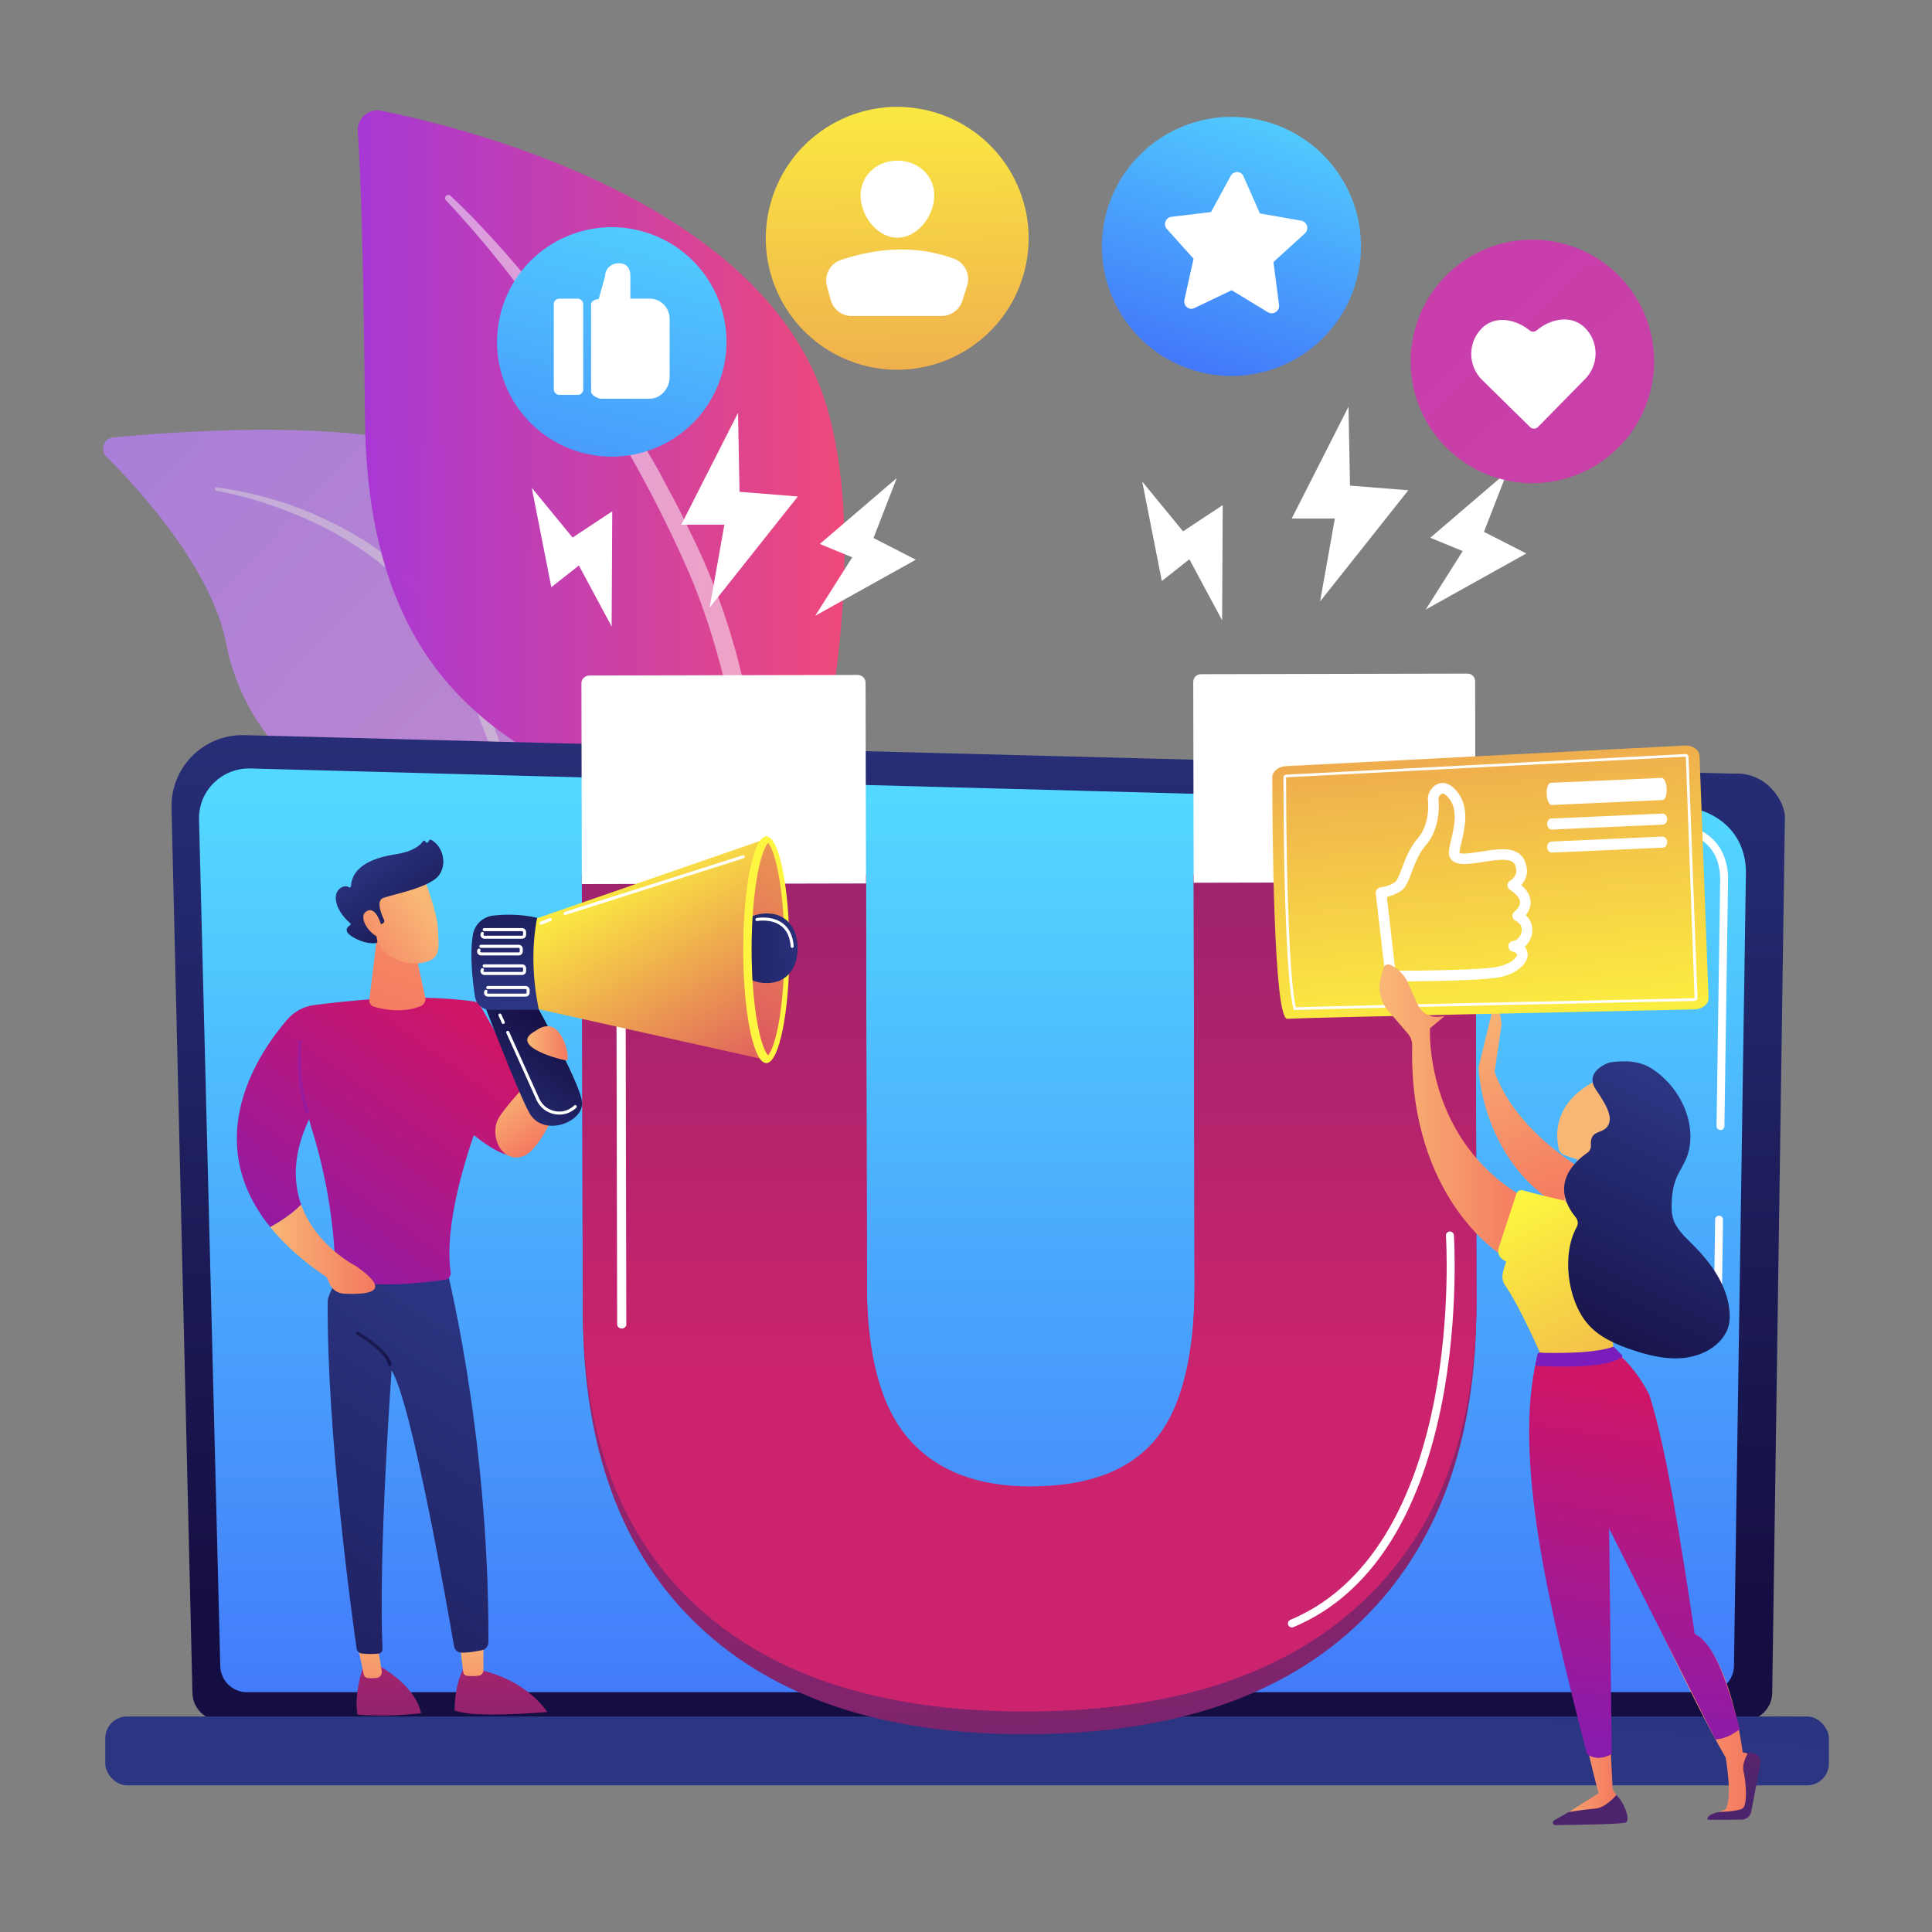
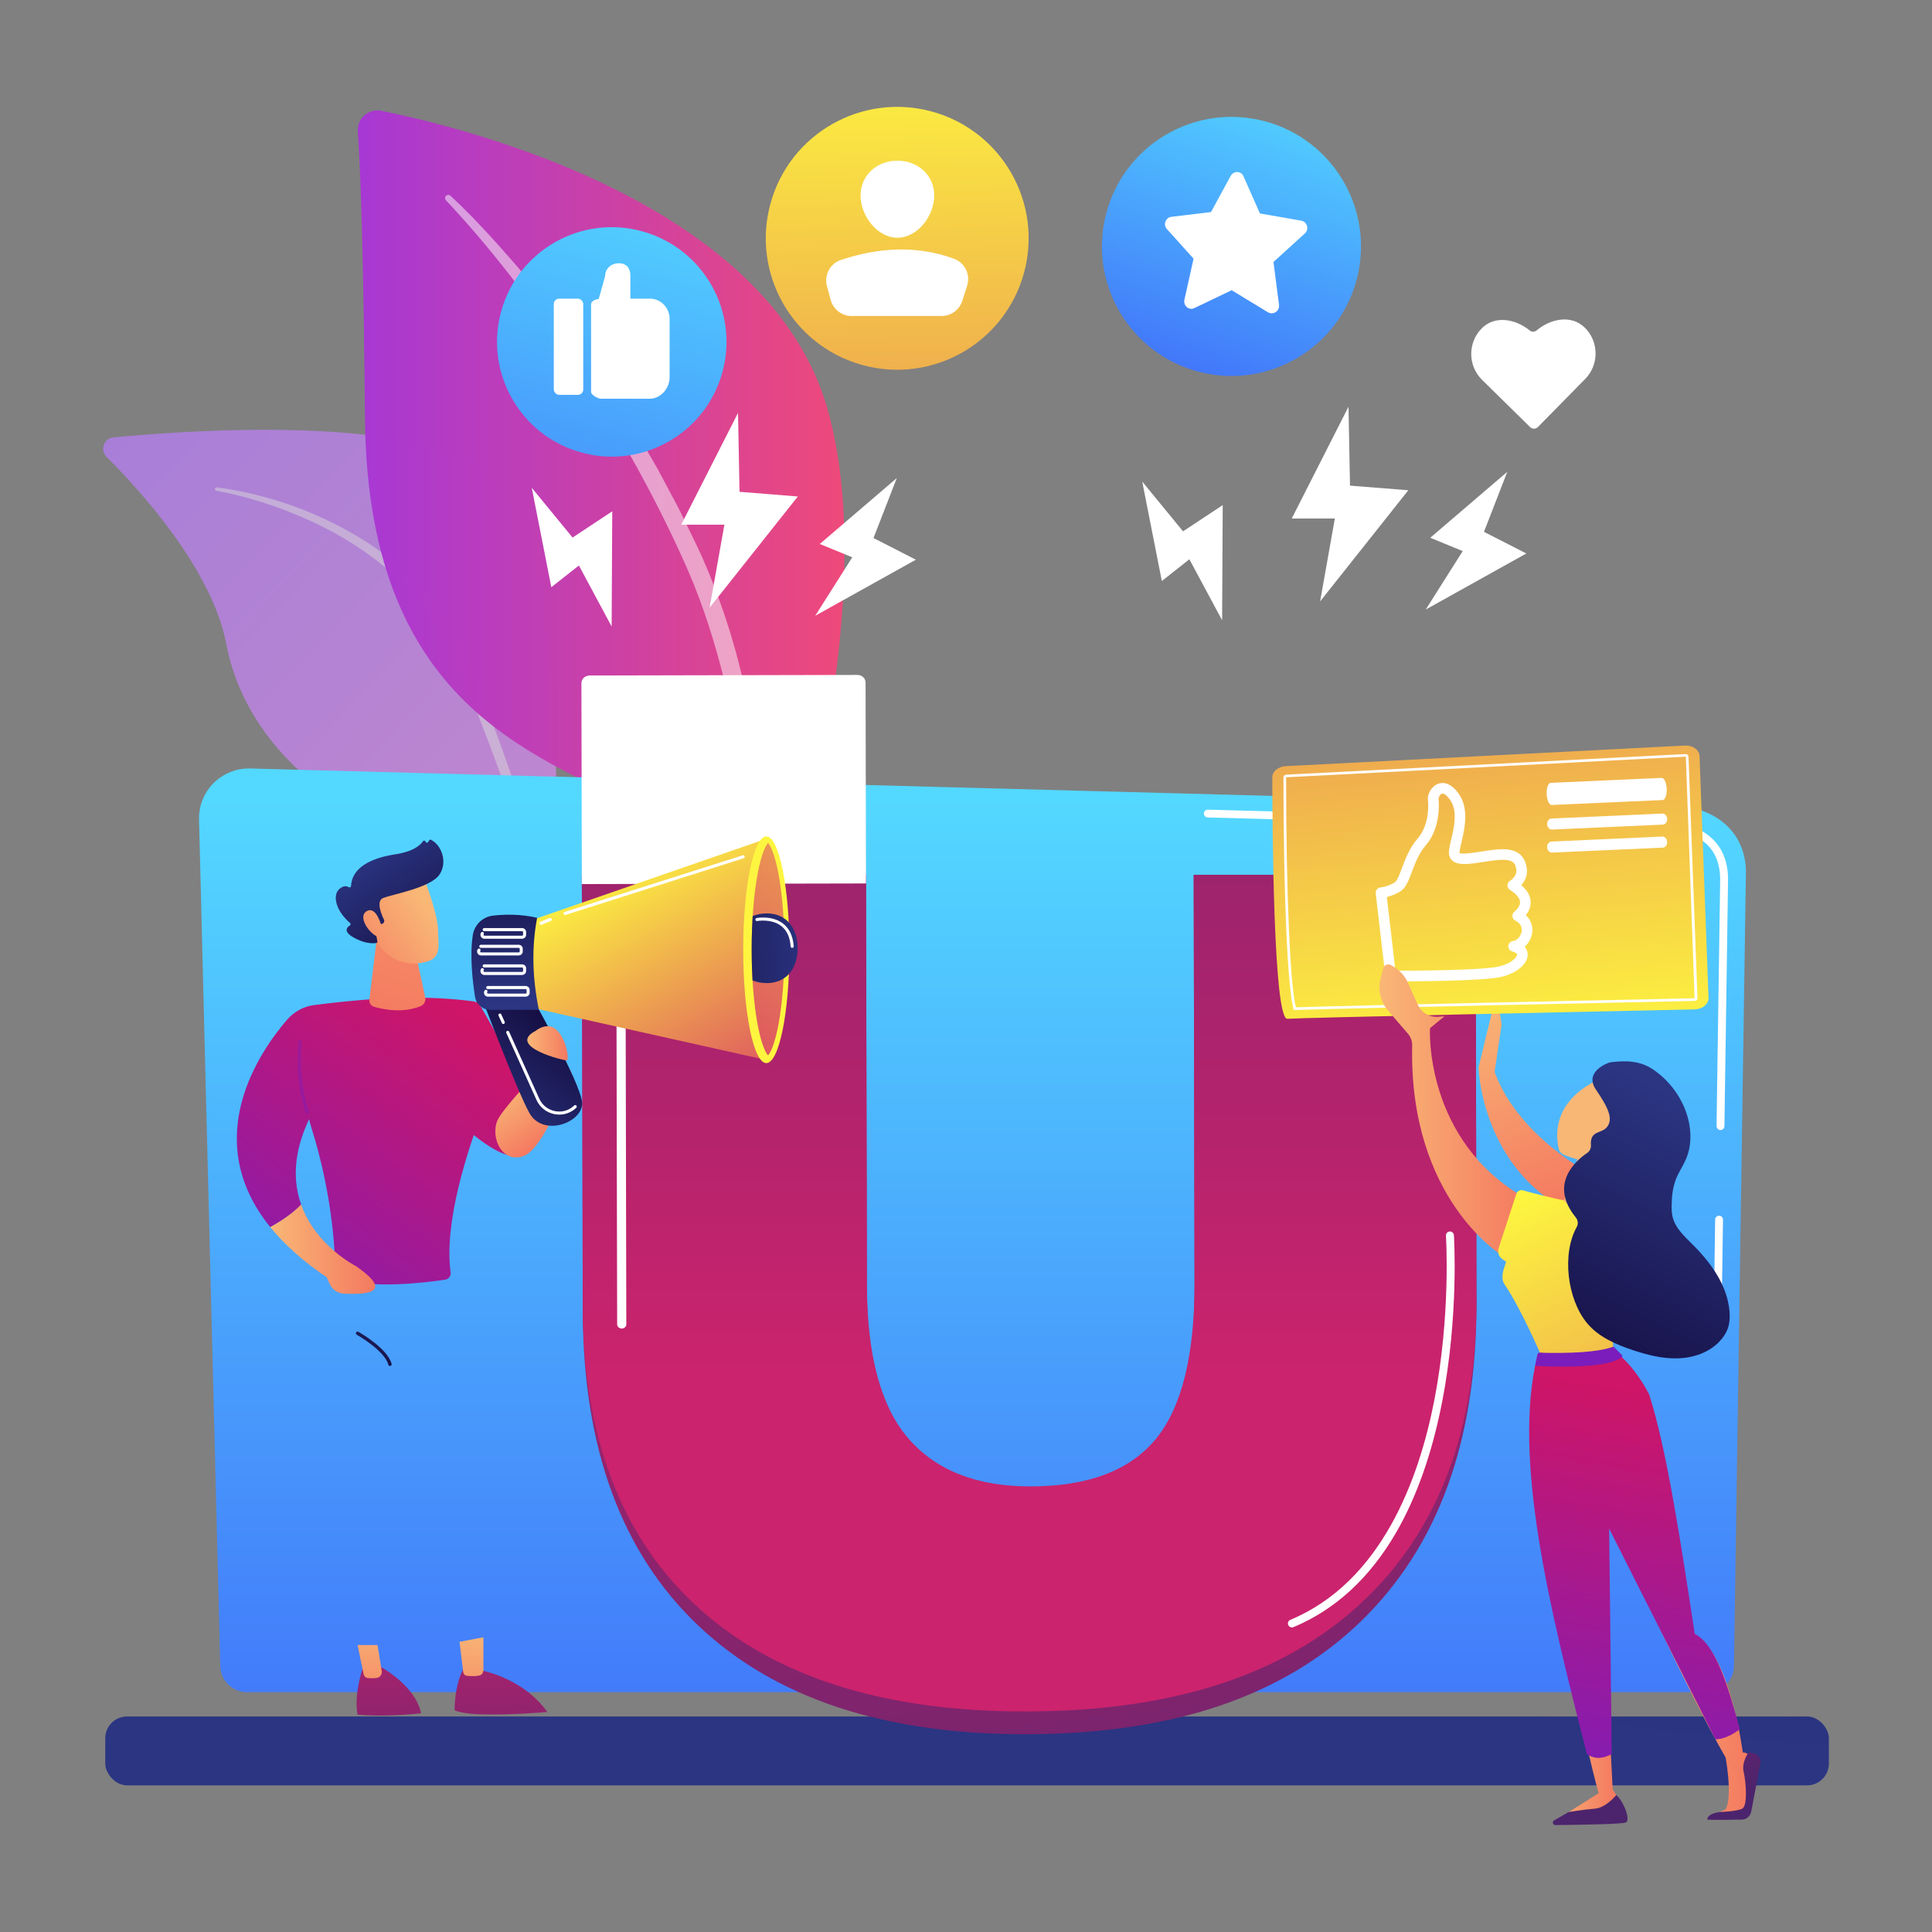
<svg xmlns="http://www.w3.org/2000/svg" xmlns:xlink="http://www.w3.org/1999/xlink" id="a" data-name="Calque_1" viewBox="0 0 500 500">
  <rect x="0" y="0" width="500" height="500" fill="#808080" stroke="none" />
  <defs>
    <linearGradient id="b" x1="-371.79" y1="178.44" x2="-169.58" y2="423.21" gradientTransform="translate(353.87 -122.24) rotate(-6.61)" gradientUnits="userSpaceOnUse">
      <stop offset="0" stop-color="#b37cff" />
      <stop offset="1" stop-color="#f895e7" />
    </linearGradient>
    <linearGradient id="c" x1="92.59" y1="154" x2="218.57" y2="154" gradientUnits="userSpaceOnUse">
      <stop offset="0" stop-color="#a737d5" />
      <stop offset="1" stop-color="#ef497a" />
    </linearGradient>
    <linearGradient id="d" x1="252.88" y1="143.72" x2="254" y2="414.95" gradientUnits="userSpaceOnUse">
      <stop offset="0" stop-color="#2b3582" />
      <stop offset="1" stop-color="#150e42" />
    </linearGradient>
    <linearGradient id="e" x1="251.67" y1="206.85" x2="251.67" y2="586.43" gradientUnits="userSpaceOnUse">
      <stop offset="0" stop-color="#53d8ff" />
      <stop offset="1" stop-color="#3840f7" />
    </linearGradient>
    <linearGradient id="f" x1="252.3" y1="432.98" x2="276.34" y2="192.53" gradientTransform="translate(500.56 906.27) rotate(-180)" xlink:href="#d" />
    <linearGradient id="g" x1="255.54" y1="196.13" x2="302.78" y2="597" gradientUnits="userSpaceOnUse">
      <stop offset="0" stop-color="#cb236d" />
      <stop offset="1" stop-color="#4c246d" />
    </linearGradient>
    <linearGradient id="h" x1="266.35" y1="355.08" x2="266.35" y2="-5.21" xlink:href="#g" />
    <linearGradient id="i" x1="169.83" y1="44.01" x2="121.58" y2="230.58" gradientTransform="translate(200.63 -87.88) rotate(74.29)" xlink:href="#e" />
    <linearGradient id="j" x1="-420.89" y1="-775.13" x2="1317.37" y2="1071.95" gradientTransform="translate(380.88 -313.63) rotate(74.52)" xlink:href="#c" />
    <linearGradient id="k" x1="333.22" y1="21.28" x2="293.16" y2="138.43" gradientTransform="translate(301.16 -260.77) rotate(75.59)" xlink:href="#e" />
    <linearGradient id="l" x1="231.03" y1="12.74" x2="236.39" y2="236.84" gradientTransform="translate(230.46 -178.56) rotate(74.71)" gradientUnits="userSpaceOnUse">
      <stop offset="0" stop-color="#fdf53f" />
      <stop offset="1" stop-color="#d93c65" />
    </linearGradient>
    <linearGradient id="m" x1="134.01" y1="272.82" x2="70.76" y2="359.37" gradientUnits="userSpaceOnUse">
      <stop offset="0" stop-color="#ce1567" />
      <stop offset="1" stop-color="#7a1dbc" />
    </linearGradient>
    <linearGradient id="n" x1="100.61" y1="403.94" x2="100.61" y2="491.59" xlink:href="#g" />
    <linearGradient id="o" x1="96.91" y1="418.5" x2="93.73" y2="446.27" gradientUnits="userSpaceOnUse">
      <stop offset="0" stop-color="#f9b776" />
      <stop offset="1" stop-color="#f47960" />
    </linearGradient>
    <linearGradient id="p" x1="129.63" y1="403.94" x2="129.63" y2="491.59" xlink:href="#g" />
    <linearGradient id="q" x1="122.83" y1="421.47" x2="119.65" y2="449.24" xlink:href="#o" />
    <linearGradient id="r" x1="130.69" y1="340.97" x2="28.93" y2="498.87" xlink:href="#d" />
    <linearGradient id="s" x1="120.31" y1="262.81" x2="57.06" y2="349.36" xlink:href="#m" />
    <linearGradient id="t" x1="129.83" y1="171.45" x2="98.47" y2="266.34" xlink:href="#o" />
    <linearGradient id="u" x1="122.28" y1="200.63" x2="51.25" y2="327.51" xlink:href="#m" />
    <linearGradient id="v" x1="103.56" y1="336.9" x2="95.03" y2="352.09" xlink:href="#d" />
    <linearGradient id="w" x1="69.95" y1="323.31" x2="97.12" y2="323.31" xlink:href="#o" />
    <linearGradient id="x" x1="157.7" y1="2891.67" x2="174.94" y2="2891.67" gradientTransform="translate(2431.62 -1482.45) rotate(55.64)" xlink:href="#o" />
    <linearGradient id="y" x1="122.18" y1="292.42" x2="143.57" y2="263.73" xlink:href="#d" />
    <linearGradient id="z" x1="158.2" y1="223.03" x2="197.13" y2="292.37" gradientTransform="matrix(1,0,0,1,0,0)" xlink:href="#l" />
    <linearGradient id="aa" x1="163.1" y1="315.53" x2="80.71" y2="478.65" gradientTransform="matrix(1,0,0,1,0,0)" xlink:href="#l" />
    <linearGradient id="ab" x1="255.27" y1="168.59" x2="172.88" y2="280.94" gradientTransform="matrix(1,0,0,1,0,0)" xlink:href="#l" />
    <clipPath id="ac">
      <path d="M198.77,273.13c-.54-.55-1.72-2.67-2.73-8.15-.98-5.3-1.51-12.17-1.51-19.34s.54-14.05,1.51-19.34c1.01-5.48,2.19-7.6,2.73-8.15.54.55,1.72,2.67,2.73,8.15.98,5.3,8.67,12.17,8.67,19.34s-7.69,14.05-8.67,19.34c-1.01,5.48-2.19,7.6-2.73,8.15Z" style="fill: none;" />
    </clipPath>
    <linearGradient id="ad" x1="211.56" y1="244.66" x2="169.13" y2="247.1" xlink:href="#d" />
    <linearGradient id="ae" x1="131.18" y1="259.74" x2="129.62" y2="220.35" xlink:href="#d" />
    <linearGradient id="af" x1="136.46" y1="270" x2="146.92" y2="270" xlink:href="#o" />
    <linearGradient id="ag" x1="5942.75" y1="-180.67" x2="5920.58" y2="-163.7" gradientTransform="translate(-5835.24 249.04) rotate(1.6)" xlink:href="#o" />
    <linearGradient id="ah" x1="5927.14" y1="-194.1" x2="5947.79" y2="-167.51" gradientTransform="translate(-5835.24 249.04) rotate(1.6)" xlink:href="#d" />
    <linearGradient id="ai" x1="5940" y1="-184.26" x2="5917.83" y2="-167.3" gradientTransform="translate(-5835.24 249.04) rotate(1.6)" xlink:href="#o" />
    <linearGradient id="aj" x1="-1523.01" y1="1156.19" x2="-1541.22" y2="1212.02" gradientTransform="translate(835.2 -1604.12) rotate(-39.31)" xlink:href="#o" />
    <linearGradient id="ak" data-name="  3" x1="389.51" y1="272.58" x2="372.35" y2="75.28" gradientUnits="userSpaceOnUse">
      <stop offset="0" stop-color="#fdf53f" />
      <stop offset=".5" stop-color="#eb9952" />
      <stop offset="1" stop-color="#d93c65" />
    </linearGradient>
    <linearGradient id="al" x1="-52.76" y1="430.49" x2="-19.21" y2="430.49" gradientTransform="translate(471.98)" xlink:href="#o" />
    <linearGradient id="am" x1="-6.64" y1="355.46" x2="-23.26" y2="463.47" gradientTransform="translate(471.98)" gradientUnits="userSpaceOnUse">
      <stop offset="0" stop-color="#cb236d" />
      <stop offset=".9" stop-color="#59246d" />
      <stop offset="1" stop-color="#4c246d" />
    </linearGradient>
    <linearGradient id="an" x1="-41.8" y1="350.05" x2="-58.41" y2="458.06" xlink:href="#am" />
    <linearGradient id="ao" x1="-73.12" y1="432.99" x2="-53.69" y2="432.99" gradientTransform="translate(471.98)" xlink:href="#o" />
    <linearGradient id="ap" x1="-114.97" y1="287.21" x2="-76.94" y2="287.21" gradientTransform="translate(471.98)" xlink:href="#o" />
    <linearGradient id="aq" x1="-73.29" y1="307.89" x2="-1.98" y2="449.13" gradientTransform="translate(471.98)" xlink:href="#l" />
    <linearGradient id="ar" x1="-67.23" y1="305.89" x2="-55.34" y2="305.89" gradientTransform="translate(471.98)" xlink:href="#o" />
    <linearGradient id="as" x1="-48.33" y1="290.52" x2="38.21" y2="296.41" gradientTransform="translate(471.98)" xlink:href="#o" />
    <linearGradient id="at" x1="-30.5" y1="287.69" x2="-65.06" y2="356.8" gradientTransform="translate(471.98)" xlink:href="#d" />
    <linearGradient id="au" x1="435.86" y1="361.75" x2="417.63" y2="472.19" xlink:href="#m" />
    <linearGradient id="av" x1="414.68" y1="358.25" x2="396.45" y2="468.7" xlink:href="#m" />
    <linearGradient id="aw" x1="409.36" y1="299.65" x2="408.78" y2="340.54" xlink:href="#m" />
  </defs>
  <g style="opacity: .7;">
    <path d="M182.97,359.41c3.66,2.2-32.06-51.56-37.83-131.7-2.72-37.76,1.2-84.45-18.49-104.25-16.38-16.48-77.3-12.17-97.27-10.27-2.5.24-3.59,3.27-1.81,5.04,8.75,8.73,27.33,29.14,30.98,48.42,4.81,25.41,27.05,43.22,47.81,49.29,20.76,6.08,32.15,11.23,39.55,45.89,7.4,34.66,26.66,91.32,37.07,97.57Z" style="fill: url(#b);" />
    <path d="M56.12,126.13c12.62,1.68,24.87,5.92,35.91,12.4,5.53,3.22,10.66,7.17,15.21,11.72,4.52,4.58,8.46,9.77,11.45,15.5l1.11,2.15c.36.72.66,1.47,1,2.2.31.74.66,1.48.95,2.22l.87,2.21c1.17,2.94,2.32,5.89,3.44,8.84,2.25,5.91,4.41,11.86,6.47,17.84,4.13,11.96,7.89,24.05,10.9,36.36.07.31-.11.62-.42.69-.3.07-.59-.1-.68-.39v-.02c-1.84-6.02-3.8-12.02-5.86-17.98-2.04-5.97-4.15-11.91-6.32-17.83l-3.29-8.87-3.39-8.83c-1.13-2.94-2.28-5.88-3.45-8.8l-.87-2.2c-.29-.73-.62-1.42-.92-2.13-.32-.7-.59-1.43-.94-2.12l-1.05-2.06c-2.82-5.51-6.6-10.47-10.86-14.95-2.18-2.2-4.44-4.33-6.9-6.23l-.91-.73-.94-.69c-.63-.46-1.24-.94-1.88-1.39-1.28-.88-2.56-1.77-3.89-2.58-5.27-3.34-10.94-6.03-16.78-8.29-5.83-2.26-11.91-4.03-18.05-5.16h-.03c-.25-.05-.41-.29-.37-.54.04-.24.27-.4.51-.37Z" style="fill: #fff; opacity: .5;" />
  </g>
  <g style="opacity: .99;">
    <path d="M189.77,279.45s2.06-54.11-22.66-68.95c-24.72-14.84-71.99-24.58-72.66-102.32-.39-45.52-1.23-65.42-1.86-74.11-.25-3.39,2.8-6.08,6.13-5.4,23.55,4.79,99.98,24.19,115.32,76.78,18.17,62.34-24.27,174.01-24.27,174.01Z" style="fill: url(#c);" />
    <path d="M116.58,50.65c1.8,1.67,3.53,3.37,5.24,5.11.86.87,1.69,1.75,2.52,2.64.83.89,1.68,1.76,2.49,2.67,1.64,1.8,3.28,3.59,4.87,5.44l2.4,2.75,2.34,2.8,2.33,2.81,2.26,2.86,2.26,2.87c.75.96,1.47,1.94,2.21,2.91l2.19,2.93,1.09,1.46,1.06,1.49,4.22,5.96c2.7,4.05,5.45,8.08,7.97,12.25l1.93,3.11.96,1.55.92,1.58,3.66,6.33.91,1.59.86,1.61,1.72,3.23,1.72,3.23.86,1.62.81,1.64c2.11,4.4,4.36,8.71,6.26,13.26.51,1.12.94,2.27,1.4,3.41.45,1.14.92,2.28,1.35,3.43l1.25,3.47.62,1.73.57,1.75,1.13,3.5,1.03,3.53c.72,2.35,1.25,4.74,1.88,7.11,2.26,9.54,3.89,19.22,4.76,28.97.94,9.74,1.15,19.53.81,29.29-.19,4.88-.54,9.75-1.04,14.61-.5,4.87-1.15,9.68-2.12,14.54-.16.79-.93,1.31-1.73,1.15-.77-.15-1.27-.88-1.16-1.64v-.06c1.39-9.42,2.03-19.1,2.13-28.69.1-9.61-.31-19.22-1.34-28.75-1.01-9.54-2.64-19-4.9-28.3-2.35-9.27-5.21-18.42-8.98-27.2-7.65-17.58-17.06-34.49-27.5-50.66l-4.02-6.01-1.01-1.5-1.04-1.48-2.08-2.95c-.7-.98-1.37-1.98-2.09-2.95l-2.14-2.91-2.15-2.91-2.21-2.86c-5.84-7.66-12.04-15.11-18.63-22.11l-.02-.02c-.31-.33-.3-.86.04-1.18.32-.3.82-.3,1.14,0Z" style="fill: #fff; opacity: .5;" />
  </g>
  <g>
-     <path d="M49.8,438.03c0,4.01,3.28,7.28,7.29,7.28h394.27c4.01,0,7.29-3.28,7.29-7.28l3.28-226.57c0-4.01-4.72-11.83-13.37-11.24l-385.32-9.97c-5.03-.13-9.9,1.81-13.46,5.36-3.56,3.55-5.51,8.41-5.39,13.43l5.41,228.99Z" style="fill: url(#d);" />
    <path d="M57,431.04c0,3.79,3.1,6.9,6.9,6.9h377.95c3.79,0,6.9-3.1,6.9-6.9l3.1-205.69c-.36-12.38-11.22-16.83-17.79-16.56l-369.3-9.91c-3.53-.09-6.95,1.27-9.46,3.76s-3.88,5.91-3.79,9.45l5.49,218.94Z" style="fill: url(#e);" />
    <g>
      <path d="M444.66,333.33h-.02c-.56,0-1-.47-1-1.03l.24-16.68c0-.55.46-1,1.01-1h.02c.56,0,1,.47,1,1.03l-.24,16.68c0,.55-.46,1-1.01,1Z" style="fill: #fff;" />
      <path d="M445.26,292.45h-.02c-.56,0-1-.47-1-1.03l.94-63.89c-.02-3.79-1.17-6.82-3.42-8.99-4.21-4.03-10.89-3.83-11.17-3.81l-118.03-3.17c-.56-.01-1-.48-.98-1.04.01-.56.44-1.03,1.04-.98l117.96,3.17c.73-.04,7.85-.17,12.59,4.37,2.67,2.55,4.03,6.07,4.05,10.46l-.94,63.91c0,.55-.46,1-1.01,1Z" style="fill: #fff;" />
    </g>
    <rect x="27.25" y="444.22" width="446.07" height="17.83" rx="5.65" ry="5.65" transform="translate(500.56 906.27) rotate(180)" style="fill: url(#f);" />
  </g>
  <g>
    <g>
      <g>
        <path d="M382.11,337.18c.08,35.4-9.78,62.83-29.79,82.31-20.01,19.47-48.78,29.25-86.53,29.33-36.89.08-65.25-9.3-85.09-28.13-19.84-18.83-29.81-45.94-29.88-81.34l-.24-112.94h73.54l.23,107.04c.04,19.12,3.61,32.99,10.78,41.61,7.17,8.62,17.69,12.91,31.64,12.88,14.93-.03,25.72-4.34,32.43-12.93,6.7-8.58,10-22.62,9.96-42.11l-.23-106.49h72.95l.24,110.78Z" style="fill: url(#g);" />
        <path d="M382.12,336.01c.08,33.86-9.79,60.19-29.8,78.81-20.01,18.63-48.78,28.02-86.53,28.11-36.89.08-65.25-8.87-85.09-26.88-19.83-18.01-29.81-44.1-29.88-77.97l-.24-111.69h73.54l.23,106.05c.04,18.29,3.61,31.64,10.78,39.88,7.17,8.25,17.69,12.39,31.63,12.36,14.93-.03,25.72-4.14,32.43-12.35,6.7-8.21,10-21.79,9.96-40.44l-.23-105.51h72.95l.23,109.61Z" style="fill: url(#h);" />
        <g>
          <path d="M221.89,174.67l-69.27.15c-1.19,0-2.16.84-2.15,2.04l.11,51.94,73.54-.16-.11-51.94c0-1.19-.93-2.03-2.12-2.03Z" style="fill: #fff;" />
-           <path d="M379.75,174.33l-68.86.15c-1.19,0-2.08.84-2.08,2.04l.11,51.94,72.95-.16-.11-51.94c0-1.19-.82-2.03-2.01-2.03Z" style="fill: #fff;" />
        </g>
      </g>
-       <path d="M160.91,343.83c-.57,0-1.19-.46-1.19-1.03l-.22-104c0-.57.62-1.03,1.18-1.03s1.19.46,1.19,1.03l.22,104c0,.57-.62,1.03-1.18,1.03Z" style="fill: #fff;" />
+       <path d="M160.91,343.83c-.57,0-1.19-.46-1.19-1.03l-.22-104c0-.57.62-1.03,1.18-1.03s1.19.46,1.19,1.03l.22,104c0,.57-.62,1.03-1.18,1.03" style="fill: #fff;" />
      <path d="M334.34,421.18c-.4,0-.79-.24-.95-.63-.22-.52.03-1.13.55-1.34,23.56-9.84,33.25-36.28,37.24-56.73,4.35-22.29,3.04-42.47,3.03-42.67-.04-.57.39-1.06.96-1.1.57-.04,1.06.39,1.1.96.01.2,1.34,20.65-3.06,43.2-2.59,13.28-6.63,24.7-12,33.93-6.76,11.61-15.66,19.79-26.46,24.3-.13.05-.26.08-.39.08Z" style="fill: #fff;" />
    </g>
    <g>
      <polygon points="191 106.86 176.3 135.79 187.47 135.79 183.65 157.26 206.48 128.49 191.39 127.28 191 106.86" style="fill: #fff;" />
      <polygon points="232.09 123.72 212.16 140.78 220.56 144.23 210.98 159.36 237.02 144.85 226.06 139.24 232.09 123.72" style="fill: #fff;" />
      <polygon points="137.62 126.24 142.68 151.97 149.82 146.35 158.29 162.13 158.45 132.33 148.18 139.12 137.62 126.24" style="fill: #fff;" />
    </g>
    <g>
      <polygon points="348.99 105.26 334.3 134.19 345.46 134.19 341.64 155.65 364.47 126.88 349.38 125.68 348.99 105.26" style="fill: #fff;" />
      <polygon points="390.08 122.11 370.15 139.17 378.55 142.62 368.98 157.75 395.01 143.24 384.05 137.64 390.08 122.11" style="fill: #fff;" />
      <polygon points="295.61 124.63 300.68 150.37 307.81 144.74 316.28 160.52 316.44 130.72 306.17 137.51 295.61 124.63" style="fill: #fff;" />
    </g>
  </g>
  <g>
    <circle cx="158.33" cy="88.5" r="29.69" transform="translate(30.26 216.94) rotate(-74.29)" style="fill: url(#i);" />
    <g>
      <rect x="143.32" y="77.29" width="7.62" height="24.9" rx="1.39" ry="1.39" style="fill: #fff;" />
      <path d="M168.15,77.29h-5.01v-5.96c0-1.92-1.01-3.19-2.94-3.19h-.12c-1.92,0-3.48,1.41-3.48,3.33l-1.66,5.93c-.77,0-1.97.55-1.97,1.31v22.73c0,.77,1.78,1.75,2.55,1.75h12.62c2.87,0,5.16-2.7,5.16-5.57v-15.09c0-2.87-2.28-5.25-5.16-5.25Z" style="fill: #fff;" />
    </g>
  </g>
  <g>
-     <circle cx="396.6" cy="93.54" r="31.51" transform="translate(200.58 450.78) rotate(-74.52)" style="fill: url(#j);" />
    <path d="M410.11,84.77c-3.42-3.36-8.75-2.35-12.42.73-.53.44-1.29.45-1.82.01-3.72-3.02-9.05-3.94-12.41-.52-3.65,3.71-3.6,9.68.11,13.33l12.42,12.21c.56.55,1.47.55,2.03-.02l12.21-12.42c3.65-3.71,3.6-9.68-.11-13.33Z" style="fill: #fff;" />
  </g>
  <g>
    <circle cx="318.69" cy="63.76" r="33.52" transform="translate(177.64 356.57) rotate(-75.59)" style="fill: url(#k);" />
    <path d="M318.5,45.52l-5.09,9.36-10.26,1.23c-1.48.18-2.18,2.02-1.19,3.13l6.93,7.71-2.36,10.61c-.35,1.56,1.17,2.85,2.56,2.18l9.66-4.63,9.37,5.69c1.39.84,3.1-.3,2.89-1.93l-1.44-11.06,8.12-7.39c1.19-1.08.61-3.05-.96-3.32l-10.66-1.86-4.27-9.65c-.61-1.39-2.56-1.42-3.3-.05Z" style="fill: #fff;" />
  </g>
  <g>
    <circle cx="232.2" cy="61.68" r="34.01" transform="translate(111.47 269.39) rotate(-74.71)" style="fill: url(#l);" />
    <g>
      <path d="M241.78,50.58c0,5.26-4.27,10.94-9.53,10.94s-9.53-5.68-9.53-10.94,4.27-9,9.53-9,9.53,3.73,9.53,9Z" style="fill: #fff;" />
      <path d="M220.42,81.78h23.26c2.45,0,4.62-1.58,5.36-3.91l1.25-3.91c.92-2.86-.57-5.97-3.4-7-9.47-3.46-19.25-3.02-29.28.32-2.81.93-4.37,3.94-3.59,6.8l.96,3.55c.67,2.45,2.89,4.16,5.43,4.16Z" style="fill: #fff;" />
    </g>
  </g>
  <g>
    <path d="M108.09,279.14s20.77,25.3,28.41,19.2c7.64-6.1-12.99-39.32-12.99-39.32l-15.42,20.12Z" style="fill: url(#m);" />
    <path d="M108.94,443.39c0-.12,0-.25-.04-.38-1.88-7.44-11.19-12.07-11.19-12.07l-3.69.29c-2.12,6.56-1.85,10.58-1.51,12.37,0,.05.02.1.04.15,3.04.27,9.31.45,16.38-.36Z" style="fill: url(#n);" />
    <path d="M92.54,425.74l1.56,7.52c.11.55.54.96,1.05,1.01.63.06,1.52.09,2.42-.04.81-.12,1.37-.94,1.22-1.82l-1.09-6.68h-5.17Z" style="fill: url(#o);" />
    <path d="M141.62,443.07c-.03-.06-.05-.12-.09-.17-1.98-2.76-7.01-8.26-16.95-10.64l-4.77-.15s-2.12,3.69-2.16,10.53c1.09.45,3.2.93,7.27,1.04,6.3.18,13.77-.37,16.7-.61Z" style="fill: url(#p);" />
    <path d="M118.92,424.88c.05.36.71,5.76.96,7.86.06.5.42.88.88.94.81.1,2.13.19,3.28-.05.62-.13,1.07-.72,1.07-1.42v-8.48l-6.18,1.16Z" style="fill: url(#q);" />
-     <path d="M115.1,326.25s11.51,43.73,11.3,98.75c0,1-.71,1.87-1.69,2.08-1.45.3-3.57.67-5.33.62-.94-.03-1.73-.72-1.88-1.65-1.61-9.46-10.87-62.76-16.15-71.41,0,0-3.47,47.47-2.36,72.1.03.61-.42,1.14-1.03,1.21-.92.11-2.4.19-4.28-.01-.71-.08-1.29-.62-1.39-1.33-1.15-8.01-7.76-55.67-7.48-90,.02-1.94,5.12-10.35,5.12-10.35h25.18Z" style="fill: url(#r);" />
    <path d="M123.02,259.23c-15.83-2.29-33.23-.19-41.67.87-2.73.34-5.23,1.69-7.03,3.78-7.14,8.27-22.82,30.9-4.37,53.71,2.36-1.31,5.72-3.41,7.99-5.84-2.04-5.75-2.21-13.11,2.07-22.12.15.71.33,1.42.55,2.12,5.9,18.68,6.21,34.22,6.2,37.81,0,.49.29.92.74,1.11,7.76,3.11,22.7,1.26,27.71.51.92-.14,1.54-.99,1.41-1.91-1.76-12.78,4.22-31.47,8.99-43.73,1.88-4.85-1.6-24.92-2.59-26.28Z" style="fill: url(#s);" />
    <path d="M97.78,240.65l-2.19,18.07c-.1.82.41,1.59,1.2,1.83,2.37.69,7.45,1.74,12.09-.17.88-.36,1.37-1.32,1.17-2.25l-2.76-12.72-9.51-4.77Z" style="fill: url(#t);" />
    <path d="M79.23,288.22c-3.13-8.56-1.99-18.89-1.98-19l.86.1c-.01.1-1.12,10.24,1.93,18.6l-.82.3Z" style="fill: url(#u);" />
    <path d="M100.92,353.52c-.19,0-.37-.13-.42-.33-.95-3.68-8.1-7.72-8.17-7.76-.21-.12-.28-.38-.17-.59.12-.21.38-.28.59-.17.31.17,7.54,4.27,8.59,8.3.06.23-.08.47-.31.53-.04,0-.07.01-.11.01Z" style="fill: url(#v);" />
    <path d="M77.94,311.74c-2.28,2.43-5.63,4.53-7.99,5.84,3.53,4.36,8.3,8.72,14.61,12.99l.76,1.71c.65,1.47,2.09,2.44,3.69,2.52,8.83.42,11.27-1.45,3.14-7.12,0,0-10.39-5.17-14.22-15.95Z" style="fill: url(#w);" />
    <path d="M142.84,273.43s-11.14,11.58-13.71,15.78c-2.57,4.2.29,11.85,6.14,10.07,5.85-1.78,12.65-21.87,12.65-21.87l-5.08-3.99Z" style="fill: url(#x);" />
    <g>
      <path d="M124.2,256.99s9.79,25.81,12.88,31.18c3.59,6.23,14.07,2.26,13.55-2.96-.52-5.22-12.77-26.78-12.77-26.78l-13.66-1.45Z" style="fill: url(#y);" />
      <polygon points="137.42 238.19 198.26 217.09 197.62 274.17 135.76 260.37 137.42 238.19" style="fill: url(#z);" />
      <ellipse cx="198.32" cy="245.8" rx="5.98" ry="29.33" style="fill: url(#aa);" />
      <path d="M198.77,273.13c-.54-.55-1.72-2.67-2.73-8.15-.98-5.3-1.51-12.17-1.51-19.34s.54-14.05,1.51-19.34c1.01-5.48,2.19-7.6,2.73-8.15.54.55,1.72,2.67,2.73,8.15.98,5.3,1.51,12.17,1.51,19.34s-.54,14.05-1.51,19.34c-1.01,5.48-2.19,7.6-2.73,8.15Z" style="fill: url(#ab);" />
      <g style="clip-path: url(#ac);">
        <path d="M206.43,245.41c0,4.98-2.69,9.02-8,9.02s-9.62-4.04-9.62-9.02,4.31-9.02,9.62-9.02,8,4.04,8,9.02Z" style="fill: url(#ad);" />
      </g>
      <path d="M127.61,236.96c2.86-.33,6.97-.45,11.4.56-1.46,7.64-1.24,15.6.45,23.84h-12.52c-2,0-3.7-1.45-4.01-3.42-.62-3.95-1.39-10.59-.57-15.92.41-2.68,2.55-4.75,5.24-5.06Z" style="fill: url(#ae);" />
      <path d="M135.12,242.95h-9.75c-.38,0-.73-.21-.91-.54-.18-.33-.17-.74.04-1.06.12-.18.36-.24.55-.12.18.12.24.36.12.55-.07.11-.03.21,0,.25.02.04.08.13.21.13h9.75c.13,0,.24-.11.24-.24v-.69c0-.13-.11-.24-.24-.24h-9.82c-.22,0-.4-.18-.4-.4s.18-.4.4-.4h9.82c.57,0,1.03.46,1.03,1.03v.69c0,.57-.46,1.03-1.03,1.03Z" style="fill: #fff;" />
      <path d="M134.25,247.27h-9.75c-.38,0-.73-.21-.91-.54-.18-.33-.17-.74.04-1.06.12-.18.36-.24.55-.12.18.12.24.36.12.55-.07.11-.03.21,0,.25.02.04.08.13.21.13h9.75c.13,0,.24-.11.24-.24v-.69c0-.13-.11-.24-.24-.24h-9.82c-.22,0-.4-.18-.4-.4s.18-.4.4-.4h9.82c.57,0,1.03.46,1.03,1.03v.69c0,.57-.46,1.03-1.03,1.03Z" style="fill: #fff;" />
      <path d="M146.26,236.79c-.17,0-.32-.11-.38-.28-.07-.21.05-.43.26-.5l46.08-14.66c.21-.07.43.05.5.26.07.21-.05.43-.26.5l-46.08,14.66s-.08.02-.12.02Z" style="fill: #fff;" />
      <path d="M140.03,239.33c-.16,0-.3-.09-.37-.25-.08-.2.01-.43.22-.52l2.37-.97c.2-.08.43.01.52.22.08.2-.01.43-.22.52l-2.37.97s-.1.03-.15.03Z" style="fill: #fff;" />
      <path d="M135.12,252.33h-9.75c-.38,0-.73-.21-.91-.54-.18-.33-.17-.74.04-1.06.12-.18.36-.24.55-.12.18.12.24.36.12.55-.07.11-.03.21,0,.25.02.04.08.13.21.13h9.75c.13,0,.24-.11.24-.24v-.69c0-.13-.11-.24-.24-.24h-9.82c-.22,0-.4-.18-.4-.4s.18-.4.4-.4h9.82c.57,0,1.03.46,1.03,1.03v.69c0,.57-.46,1.03-1.03,1.03Z" style="fill: #fff;" />
      <path d="M136.04,257.94h-9.75c-.38,0-.73-.21-.91-.54-.18-.33-.17-.74.04-1.06.12-.18.36-.24.55-.12.18.12.24.36.12.55-.07.11-.03.21,0,.25.02.04.08.13.21.13h9.75c.13,0,.24-.11.24-.24v-.69c0-.13-.11-.24-.24-.24h-9.82c-.22,0-.4-.18-.4-.4s.18-.4.4-.4h9.82c.57,0,1.03.46,1.03,1.03v.69c0,.57-.46,1.03-1.03,1.03Z" style="fill: #fff;" />
      <path d="M144.75,288.46c-.46,0-.92-.05-1.39-.15-2.03-.44-3.68-1.78-4.53-3.67l-7.79-17.31c-.09-.2,0-.43.2-.52.2-.09.43,0,.52.2l7.79,17.31c.75,1.66,2.2,2.83,3.98,3.22,1.75.38,3.52-.07,4.85-1.24.07-.06.15-.13.22-.2.16-.15.41-.14.56.02.15.16.14.41-.02.56-.08.07-.16.14-.23.21-1.17,1.03-2.64,1.57-4.16,1.57Z" style="fill: #fff;" />
      <path d="M130.25,265.01c-.15,0-.3-.09-.36-.23l-.87-1.93c-.09-.2,0-.43.2-.52.2-.09.43,0,.52.2l.87,1.93c.09.2,0,.43-.2.52-.05.02-.11.03-.16.03Z" style="fill: #fff;" />
      <path d="M205.01,245.3c-.21,0-.38-.16-.39-.37-.17-2.4-1-4.18-2.46-5.3-2.53-1.94-6.17-1.28-6.2-1.27-.22.04-.42-.1-.46-.31-.04-.21.1-.42.31-.46.16-.03,4.02-.74,6.83,1.42,1.65,1.27,2.58,3.24,2.77,5.88.02.22-.15.41-.37.42,0,0-.02,0-.03,0Z" style="fill: #fff;" />
    </g>
    <path d="M138.63,266.78s3.17-2.69,5.65,0c2.48,2.69,2.97,7.39,2.47,7.62-.5.23-15.84-3.58-8.12-7.62Z" style="fill: url(#af);" />
    <g>
      <path d="M109.6,226.98s3.63,9.02,3.76,13.7c.13,4.68,1.05,7.74-4.38,8.53-5.43.79-9.91-2.03-12.25-6.76,0,0-3.66-7.28-2.71-10.2.95-2.91,15.58-5.28,15.58-5.28Z" style="fill: url(#ag);" />
      <path d="M98.67,239.16l.31-.13c.4-.16.58-.62.39-1.01-.72-1.49-2.11-4.91-.17-5.64,2.5-.95,12.36-2.67,14.57-6.09,2.13-3.28.45-7.65-2.23-8.95-.18-.09-.39-.03-.49.15l-.24.42c-.16.29-.59.23-.68-.09h0c-.08-.31-.48-.38-.66-.11-.68,1.02-2.48,2.66-7.2,3.39-6.7,1.04-11.19,3.62-11.43,8.22-.02.29-.33.45-.58.29-.48-.31-1.27-.48-2.35.38-1.87,1.49-1.24,5.5,2.69,8.9.19.16.18.46-.03.59-.74.45-1.86,1.55.91,3.13,2.86,1.64,5.04,1.57,5.88,1.45.21-.03.35-.23.31-.43l-.78-4.08c-.04-.23.14-.44.37-.44l1.39.04Z" style="fill: url(#ah);" />
      <path d="M98.82,240.02s-1.32-5.73-3.92-4.21c-2.6,1.52,1.14,6.41,3.19,6.68l.73-2.48Z" style="fill: url(#ai);" />
    </g>
  </g>
  <g>
    <path d="M382.64,276.24s.83,35.98,38.66,42.29l6.79-6.7s-32.76-11.14-41.29-34.41l1.82-12.34-1.28-8.17-4.7,19.34Z" style="fill: url(#aj);" />
    <g>
      <path d="M332.75,198.28l103.3-5.33c2.03-.1,3.73,1.12,3.79,2.72l2.33,62.55c.06,1.61-1.57,2.97-3.61,3.01-18.7.39-101.73,2.15-105.39,2.43-3.61.28-3.88-50.04-3.9-62.46,0-1.54,1.53-2.82,3.47-2.92Z" style="fill: url(#ak);" />
      <path d="M334.83,261.4l-.07-.26c-1.56-5.72-2.58-29.26-2.61-59.98,0-.36.32-.66.73-.68l103.3-5.33c.25,0,.42.08.53.15.17.12.27.3.27.49l2.33,62.55c.01.37-.31.68-.73.7h-.02c-14.88.31-89.79,1.89-103.45,2.35h-.27ZM436.22,195.83s0,0-.01,0l-103.29,5.33c-.05,0-.08.02-.08.03.04,30.17,1.02,53.41,2.53,59.5,14.36-.47,88.39-2.03,103.18-2.34h.01s-2.27-62.54-2.27-62.54c0,.03-.02.02-.06.02Z" style="fill: #fff;" />
      <path d="M400.28,205.52c.07,1.58.65,2.84,1.3,2.81l28.71-1.28c.65-.03,1.12-1.33,1.05-2.92s-.65-2.84-1.3-2.81l-28.71,1.28c-.65.03-1.12,1.33-1.05,2.92Z" style="fill: #fff;" />
      <path d="M400.4,213.31c.04.79.59,1.41,1.24,1.38l28.71-1.28c.65-.03,1.15-.69,1.11-1.48-.04-.79-.59-1.41-1.24-1.38l-28.71,1.28c-.65.03-1.15.69-1.11,1.48Z" style="fill: #fff;" />
      <path d="M400.4,219.27c.04.79.59,1.41,1.24,1.38l28.71-1.28c.65-.03,1.15-.69,1.11-1.48-.04-.79-.59-1.41-1.24-1.38l-28.71,1.28c-.65.03-1.15.69-1.11,1.48Z" style="fill: #fff;" />
      <path d="M361.06,253.98c-.64,0-1.04,0-1.16,0-.7,0-1.28-.53-1.36-1.22l-2.5-21.55c-.04-.36.06-.73.29-1.02.23-.29.56-.47.92-.51.02,0,2.07-.24,3.77-1.37.57-.38,1.22-2.11,1.8-3.64.89-2.36,2-5.3,4.04-7.63,3.31-3.78,2.76-9.45,2.68-10.09-.16-1.39.91-3.44,2.6-4.09,1.03-.4,3.09-.61,5.33,2.5,2.8,3.88,1.58,9.1.77,12.56-.25,1.07-.49,2.09-.52,2.72,0,.07,0,.11,0,.11.56.42,3.84-.09,5.79-.39,1.02-.16,2.07-.32,3.08-.44,3.56-.41,7.74-.26,8.53,4.64.32,2.02-.54,3.53-1.41,4.5,1.57,1.35,2.38,2.81,2.42,4.38.04,1.42-.59,2.59-1.24,3.41,1.37,1.28,1.96,3.02,1.58,4.89-.26,1.29-.96,2.46-1.89,3.29.71.8.8,1.66.79,2.12-.07,2.39-2.95,4.77-6.85,5.67-4.73,1.09-22.67,1.16-27.47,1.16ZM358.92,232.15l2.21,19.07c4.81,0,22.42-.09,26.78-1.09,3.11-.71,4.7-2.35,4.72-3.07,0-.28-.51-.61-1.29-.84-.64-.18-1.05-.79-.99-1.45.06-.66.59-1.18,1.25-1.24.95-.09,1.95-1.16,2.18-2.35.17-.86.03-2.07-1.64-2.95-.42-.22-.7-.65-.73-1.12-.03-.48.18-.93.57-1.21,0,0,1.44-1.1,1.4-2.42-.04-1.28-1.45-2.45-2.62-3.2-.4-.26-.64-.71-.63-1.19.01-.48.27-.92.69-1.16.07-.04,1.88-1.14,1.58-2.95-.22-1.37-.47-2.92-5.49-2.34-.97.11-1.98.27-2.97.42-3.67.57-6.57,1.02-8.1-.36-.43-.38-.92-1.08-.86-2.21.04-.88.3-1.96.59-3.21.74-3.15,1.75-7.46-.32-10.32-.8-1.11-1.59-1.71-2.07-1.56-.5.16-.89.97-.9,1.26.09.73.74,7.52-3.35,12.19-1.71,1.95-2.68,4.52-3.54,6.79-.86,2.29-1.55,4.1-2.86,4.96-1.27.84-2.64,1.3-3.62,1.55Z" style="fill: #fff;" />
    </g>
    <g>
      <path d="M419.22,399.52s17.95,39.12,27.37,55.32c0,0,1.87,10.2,0,13.4l-1.59.71,7.44-.22s.66-13.71.14-14.48c-.52-.77-1.55-.72-1.55-.72,0,0-3.19-25.27-12.43-30.66l-8.95-30.84-10.43,7.48Z" style="fill: url(#al);" />
      <path d="M441.82,470.87c-.01.18,5.81.1,8.97.04,1.17-.02,2.16-.84,2.41-1.98l2.39-12.54c.23-1.19-.53-2.35-1.71-2.62l-1.33-.3s-1.9,2.61-1.3,5.06c.6,2.46,1.13,8.82-.38,9.56-1.51.74-5.86.87-5.86.87,0,0-3.08.31-3.18,1.92Z" style="fill: url(#am);" />
      <path d="M402.21,471.1c-.59.34-.35,1.23.33,1.23,5.29-.05,17.15-.22,18.2-.66,1.36-.57-.5-5.45-2.45-7.11l-10.78,3.52-5.3,3.02Z" style="fill: url(#an);" />
      <path d="M398.86,397.02s11.6,56.11,14.88,67.06l-7.76,4.87s3.89-.66,6.77-.87,5.54-3.52,5.54-3.52l-.93-1.48s-2.91-55.81-2.2-62.14l-16.3-3.91Z" style="fill: url(#ao);" />
      <path d="M370.07,266.14s-1.6,29.19,24.97,44.1l-6.4,14.59s-24.06-14.55-23.17-54.24c.03-1.14-.39-2.25-1.13-3.11l-5.11-5.93c-1.95-2.26-2.68-5.33-1.95-8.22l.67-2.69c.23-.9,1.25-1.33,2.05-.87l.53.31c1.7.99,3.05,2.49,3.85,4.28l2.51,5.61c.94,2.1,3.1,3.37,5.39,3.17l1.55-.13-3.78,3.12Z" style="fill: url(#ap);" />
      <path d="M394.12,308.06c4.45,1.23,19.51,5.2,28.91,5.03l-5.77,32.58.46,5.31c-6.17.97-12.4,1.39-18.82-.08,0,0-5.3-12.31-9.48-18.44-1.21-1.77-.31-3.89.38-5.92l-.94-.63c-.96-.64-1.37-1.83-1.01-2.93l4.58-14.02c.24-.71.98-1.11,1.7-.91Z" style="fill: url(#aq);" />
      <path d="M404.75,310.69c-.07-.09,3.93-12.06,3.93-12.06l5.72.52,2.24,13.59s-8.97,1.81-11.89-2.04Z" style="fill: url(#ar);" />
      <path d="M413.04,279.74c-.38.24-12.23,5.13-9.68,17.44.15.73.64,1.34,1.31,1.65,1.74.78,5.48,2.1,9.96,1.65,6.21-.63,10.27-11.46,10.1-14.61s-7.91-8.47-11.69-6.12Z" style="fill: url(#as);" />
      <path d="M416.64,274.95c-.31.04-6.85,2.32-3.61,7.05,3.24,4.74,4.46,7.52,2.92,9.6-1.4,1.89-4.49.81-4.22,4.76.05.79-.29,1.56-.94,2-2.92,1.97-10.03,8.05-2.98,16.71.57.7.69,1.68.25,2.47-3.91,7.01-2.45,18.75,2.68,24.9,2.96,3.55,7.4,5.49,11.78,6.95,3.78,1.26,7.72,2.27,11.71,2.15s8.06-1.49,10.8-4.39c1.01-1.07,1.83-2.34,2.25-3.75.4-1.32.43-2.73.31-4.1-.59-6.68-4.8-12.51-9.56-17.24-2.1-2.09-4.44-4.21-5.15-7.08-.26-1.03-.28-2.1-.26-3.17.04-2.33.31-4.68,1.19-6.83.71-1.74,1.8-3.31,2.54-5.04,1.68-3.95,1.37-8.55-.15-12.57-1.61-4.25-4.56-7.98-8.31-10.55-3.44-2.36-7.22-2.41-11.26-1.88Z" style="fill: url(#at);" />
    </g>
    <path d="M418.35,350.08c1.69,1.26,5.24,4.61,8.45,10.8,4.5,13.98,8.15,38.03,11.8,61.98,5.43,2.68,8.59,13.51,11.68,24.64-2.18,1.65-4.29,2.59-6.32,2.65l-33.88-67.15-1.47-29.31c3.51.51,7.81-2.28,9.73-3.59Z" style="fill: url(#au);" />
    <path d="M413.04,350.45c-6.85,1.32-9.32.81-13.96-.34-.72-.18-1.39.41-1.31,1.15h0c-6.25,26.16,3.08,64.37,12.93,102.69,2,1.39,4.15,1.23,6.41,0l-.78-68.68c3.37-11.74-.69-21.29-3.29-34.82Z" style="fill: url(#av);" />
    <path d="M417.39,348.57c-4.08,1.43-11.02,1.7-19.06,1.52-.18,0-.33.12-.37.29l-.59,2.68c-.05.23.12.44.35.45,10.37.44,18.68.08,21.98-2.25.19-.13.21-.4.05-.57l-1.99-2.03c-.1-.1-.25-.14-.39-.09Z" style="fill: url(#aw);" />
  </g>
</svg>